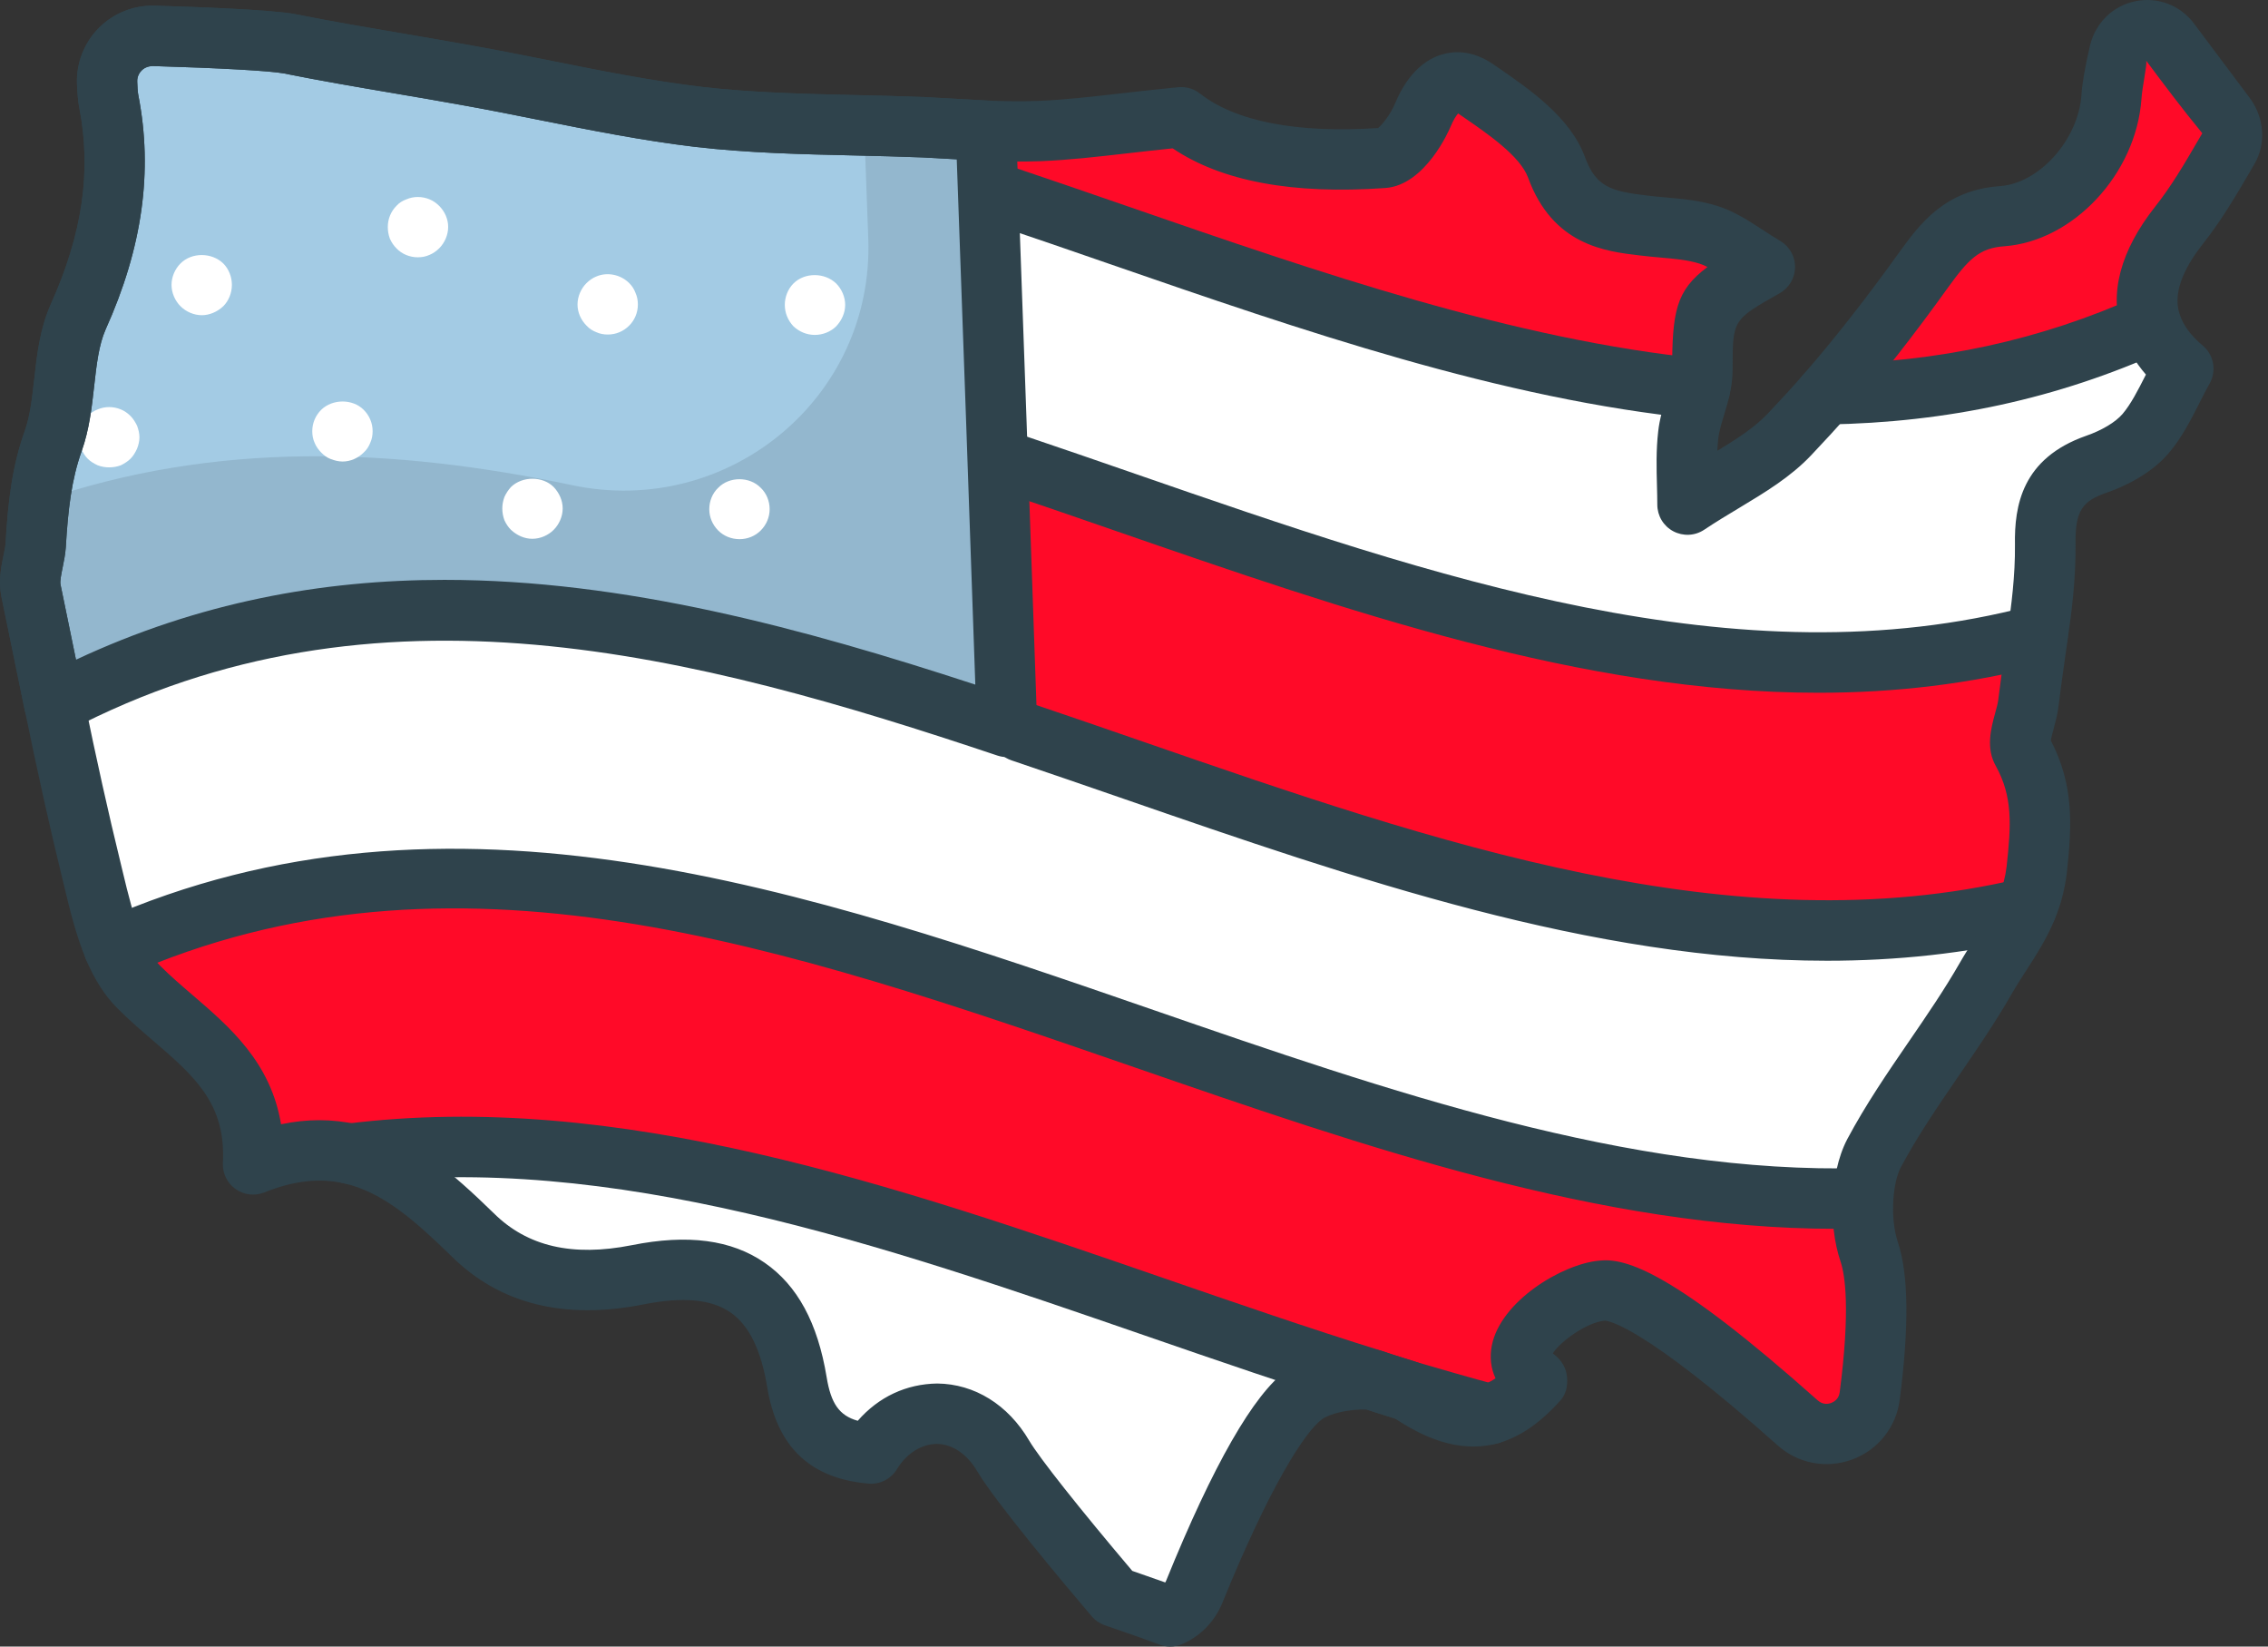
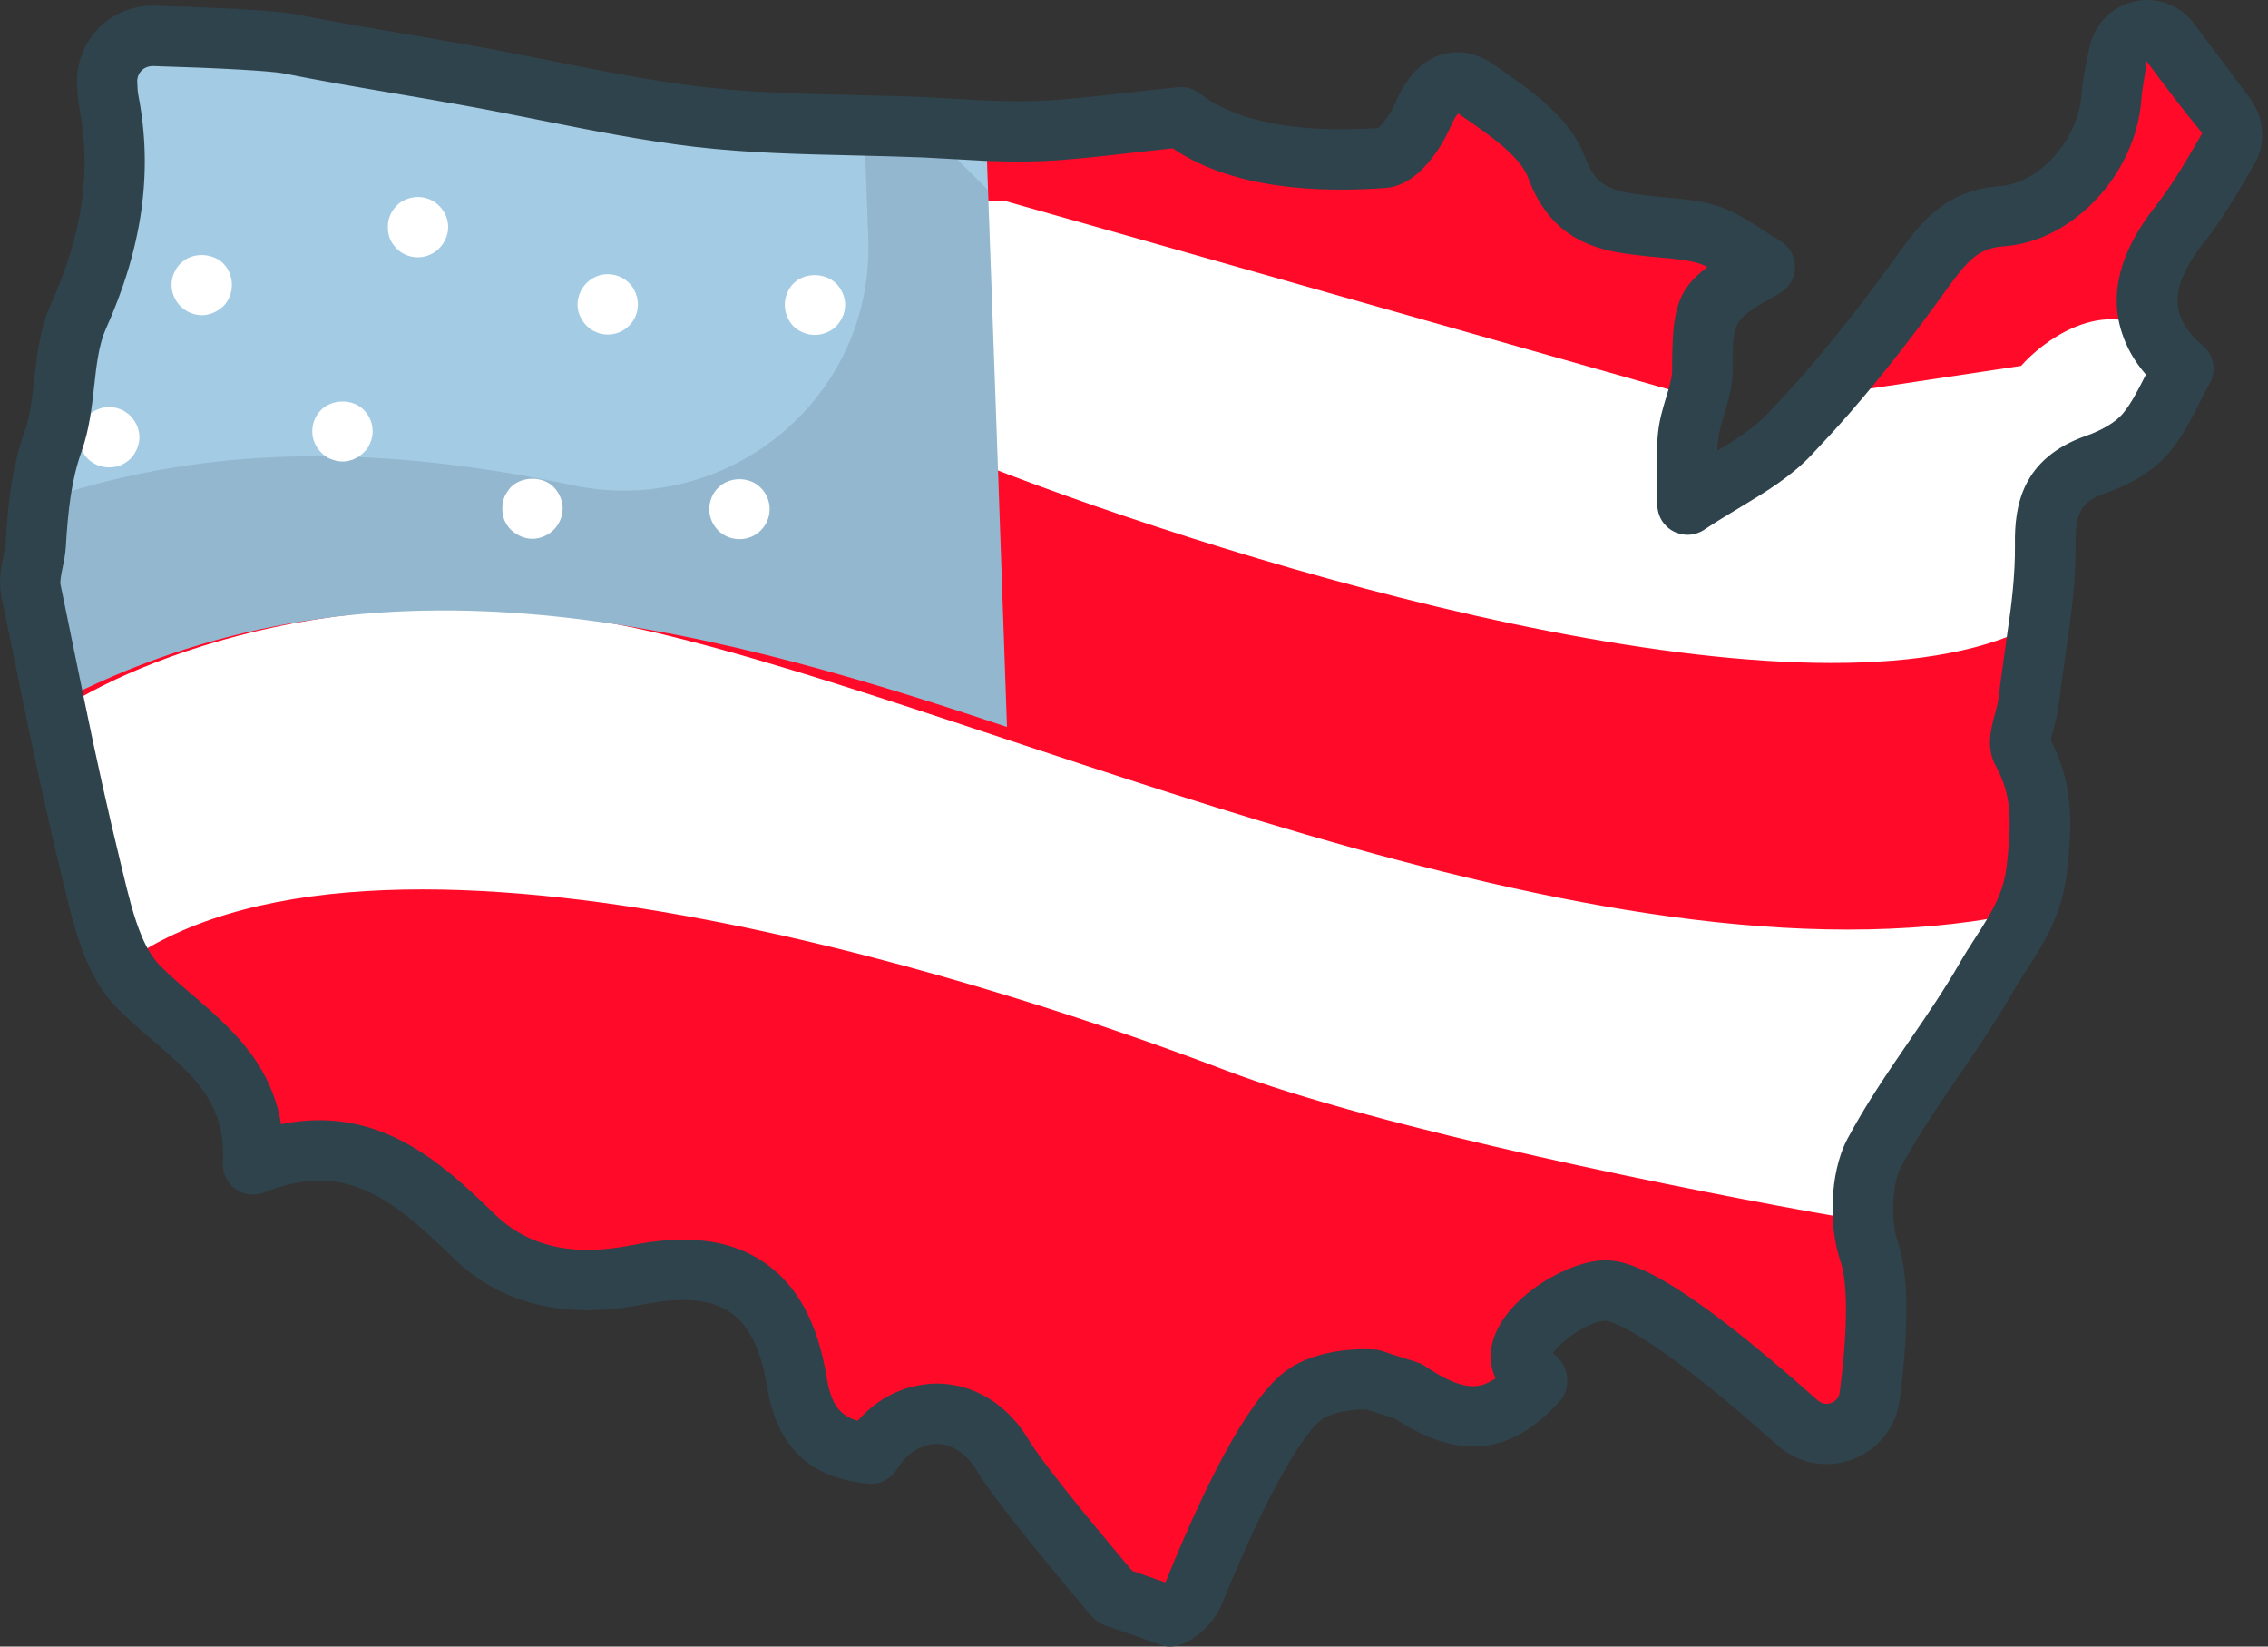
<svg xmlns="http://www.w3.org/2000/svg" width="124" height="90" viewBox="0 0 124 90" fill="none">
  <rect x="0" y="0" width="124" height="90" fill="#333333" stroke="none" />
  <g id="Group 2">
    <path id="Vector" d="M119.135 12.313C117.589 14.274 117.061 16.084 117.589 17.687C117.872 18.574 118.457 19.403 119.362 20.158C118.664 21.402 118.155 22.704 117.306 23.703C116.646 24.476 115.59 25.042 114.609 25.381C112.46 26.136 111.781 27.437 111.818 29.757C111.837 31.416 111.649 33.076 111.404 34.716C111.234 35.961 111.045 37.206 110.894 38.45C110.781 39.356 110.215 40.468 110.574 41.091C111.743 43.222 111.611 45.183 111.347 47.578C111.253 48.332 111.064 49.011 110.8 49.633C110.215 51.048 109.31 52.179 108.575 53.462C106.708 56.724 104.237 59.704 102.465 63.023C102.106 63.702 101.918 64.588 101.861 65.493C101.786 66.531 101.918 67.624 102.201 68.454C102.804 70.264 102.578 73.565 102.219 76.318C101.974 78.204 99.692 79.053 98.278 77.77C94.827 74.696 89.584 70.34 87.585 70.547C85.341 70.755 81.324 73.98 84.097 75.432C83.191 76.45 82.324 77.054 81.456 77.299C80.08 77.676 78.646 77.167 76.987 76.035C76.346 75.828 75.686 75.639 75.044 75.413C73.724 75.319 72.159 75.62 71.311 76.243C69.368 77.638 66.822 83.239 65.276 87.049C65.012 87.671 64.522 88.124 63.975 88.35C62.975 87.973 61.957 87.633 60.938 87.275C58.6 84.522 55.639 80.919 54.847 79.581C53.056 76.525 49.416 76.525 47.624 79.449C45.229 79.241 43.985 78.091 43.57 75.545C42.721 70.415 39.873 68.68 34.857 69.68C31.519 70.34 28.313 69.944 25.843 67.492C23.768 65.475 21.713 63.626 19.129 63.061C17.583 62.721 15.848 62.834 13.83 63.645C14.113 58.478 10.322 56.705 7.588 53.952C7.022 53.386 6.57 52.632 6.23 51.821C5.664 50.482 5.325 48.936 4.985 47.54C4.25 44.542 3.59 41.524 2.968 38.488C2.534 36.414 2.119 34.32 1.685 32.246C1.534 31.454 1.893 30.586 1.949 29.813C2.062 27.871 2.251 25.928 2.911 24.099C3.665 21.968 3.364 19.384 4.269 17.329C5.985 13.52 6.758 9.691 5.947 5.542C5.891 5.278 5.872 4.92 5.853 4.524C5.796 3.091 6.984 1.903 8.418 1.959C10.982 2.035 14.716 2.186 15.829 2.393C19.035 3.034 22.26 3.525 25.485 4.109C29.728 4.864 33.914 5.882 38.195 6.391C42.269 6.863 46.417 6.787 50.529 6.957C51.66 7.013 52.773 7.089 53.904 7.145C54.885 7.183 55.865 7.202 56.846 7.164C59.147 7.07 61.448 6.712 64.578 6.41C67.218 8.484 71.386 8.937 75.629 8.635C76.421 8.579 77.383 7.259 77.779 6.316C78.401 4.807 79.401 3.996 80.683 4.864C82.38 6.033 84.455 7.409 85.096 9.144C86.039 11.728 87.755 12.086 89.867 12.332C91.055 12.482 92.281 12.482 93.413 12.841C94.412 13.161 95.28 13.878 96.487 14.595C93.017 16.556 93.073 16.556 93.073 20.309C93.073 20.629 93.016 20.931 92.941 21.252C92.752 22.081 92.394 22.93 92.3 23.779C92.149 25.061 92.262 26.381 92.262 27.588C94.393 26.174 96.411 25.25 97.825 23.76C98.504 23.043 99.183 22.308 99.843 21.553C101.729 19.384 103.502 17.084 105.18 14.745C106.331 13.161 107.311 11.973 109.461 11.822C112.573 11.596 115.213 8.466 115.439 5.316C115.477 4.675 115.666 3.751 115.873 2.846C116.194 1.563 117.834 1.224 118.626 2.28C119.569 3.543 120.569 4.882 121.719 6.41C122.077 6.919 122.134 7.598 121.832 8.126C121.097 9.371 120.229 10.936 119.135 12.313Z" fill="#FF0A28" />
    <path id="Vector 20" d="M35.5 34.5C19.9 30.9 7.333 36 3 39C4 42.667 6.2 50.5 7 52.5C21.5 42.5 56.5 54.5 67 58.5C75.4 61.7 92.833 65.167 100.5 66.5C102 64.5 106 58.4 110 50C87 54.5 55 39 35.5 34.5Z" fill="white" />
-     <path id="Vector 21" d="M72.5 74.121C60.167 69.954 32.6 61.921 21 63.121C26.2 69.121 35.333 69.954 40 69.62L44 79.12L52 77.62L63 88.121L72.5 74.121Z" fill="white" />
    <path id="Vector 22" d="M54 25.5V11H55L92 21.5L93.5 27L100.5 21.5L110.5 20C111.667 18.667 114.7 16.4 117.5 18C121 20 116 24 113 25.5C110 27 111 33.5 110.5 34.5C98.1 40.1 67.667 30.833 54 25.5Z" fill="white" />
    <path id="Vector_2" d="M55.055 39.733C37.497 33.849 19.997 29.549 2.968 38.488C2.534 36.414 2.119 34.321 1.685 32.246C1.534 31.454 1.893 30.587 1.949 29.813C2.062 27.871 2.251 25.928 2.911 24.099C3.665 21.968 3.364 19.385 4.269 17.329C5.985 13.52 6.758 9.691 5.947 5.543C5.891 5.279 5.872 4.92 5.853 4.524C5.796 3.091 6.984 1.903 8.418 1.959C10.982 2.035 14.716 2.186 15.829 2.393C19.035 3.034 22.26 3.525 25.485 4.109C29.728 4.864 33.914 5.882 38.195 6.391C42.269 6.863 46.417 6.787 50.529 6.957C51.66 7.014 52.773 7.089 53.904 7.146C54.3 18.008 54.677 28.87 55.055 39.733Z" fill="#A3CBE4" />
    <path id="Vector_3" opacity="0.1" d="M55.055 39.733C37.497 33.849 19.997 29.549 2.968 38.488C2.534 36.414 2.119 34.321 1.685 32.246C1.534 31.454 1.893 30.587 1.949 29.813C1.987 29.002 2.062 28.21 2.176 27.399C11.776 24.075 21.505 24.463 31.291 26.521C39.809 28.312 47.785 21.75 47.472 13.052C47.398 10.989 47.323 8.926 47.245 6.864C48.354 6.883 49.461 6.923 50.57 6.961C51.869 8.251 52.72 9.094 54.019 10.385C54.376 20.165 54.715 29.949 55.055 39.733Z" fill="black" />
    <path id="Vector_4" d="M11.038 17.229C10.604 17.229 10.17 17.041 9.869 16.739C9.567 16.437 9.378 16.003 9.378 15.57C9.378 15.136 9.567 14.702 9.869 14.4C10.491 13.778 11.585 13.797 12.207 14.4C12.509 14.702 12.678 15.136 12.678 15.57C12.678 16.003 12.509 16.437 12.207 16.739C11.886 17.043 11.453 17.229 11.038 17.229ZM44.549 18.306C44.115 18.306 43.701 18.136 43.38 17.835C43.078 17.514 42.908 17.099 42.908 16.665C42.908 16.232 43.078 15.798 43.38 15.496C44.002 14.874 45.096 14.893 45.718 15.496C46.02 15.798 46.209 16.232 46.209 16.665C46.209 17.099 46.02 17.514 45.718 17.835C45.417 18.134 44.983 18.306 44.549 18.306ZM22.843 14.063C22.409 14.063 21.976 13.893 21.674 13.573C21.523 13.422 21.41 13.252 21.316 13.045C21.24 12.837 21.203 12.63 21.203 12.403C21.203 11.97 21.372 11.555 21.674 11.253C21.825 11.083 22.013 10.97 22.221 10.895C22.617 10.725 23.07 10.725 23.484 10.895C23.673 10.97 23.861 11.102 24.012 11.253C24.314 11.555 24.503 11.97 24.503 12.403C24.503 12.837 24.314 13.271 24.012 13.573C23.861 13.723 23.673 13.855 23.484 13.931C23.277 14.025 23.07 14.063 22.843 14.063ZM33.234 18.285C33.008 18.285 32.8 18.248 32.593 18.153C32.404 18.078 32.216 17.965 32.065 17.795C31.763 17.493 31.575 17.078 31.575 16.645C31.575 16.211 31.763 15.777 32.065 15.476C32.216 15.325 32.404 15.193 32.593 15.117C33.197 14.853 33.932 15.004 34.403 15.476C34.554 15.626 34.667 15.796 34.743 16.003C34.837 16.211 34.875 16.418 34.875 16.645C34.875 17.078 34.705 17.493 34.403 17.795C34.083 18.117 33.668 18.285 33.234 18.285ZM5.965 25.546C5.757 25.546 5.531 25.508 5.343 25.433C5.135 25.338 4.947 25.225 4.796 25.074C4.645 24.924 4.532 24.735 4.437 24.527C4.362 24.339 4.324 24.113 4.324 23.905C4.324 23.679 4.362 23.471 4.437 23.264C4.532 23.075 4.645 22.887 4.796 22.736C4.947 22.585 5.135 22.453 5.343 22.378C5.739 22.208 6.191 22.208 6.606 22.378C6.795 22.453 6.983 22.585 7.134 22.736C7.285 22.887 7.398 23.075 7.492 23.264C7.568 23.471 7.624 23.679 7.624 23.905C7.624 24.113 7.568 24.339 7.492 24.527C7.398 24.735 7.285 24.924 7.134 25.074C6.983 25.225 6.795 25.338 6.606 25.433C6.399 25.508 6.191 25.546 5.965 25.546ZM40.438 29.47C39.986 29.47 39.571 29.301 39.269 28.999C38.948 28.678 38.779 28.263 38.779 27.83C38.779 27.396 38.948 26.962 39.269 26.66C39.872 26.038 40.985 26.038 41.589 26.66C41.909 26.962 42.079 27.396 42.079 27.83C42.079 28.263 41.909 28.678 41.589 28.999C41.287 29.301 40.872 29.47 40.438 29.47ZM18.732 25.227C18.506 25.227 18.298 25.171 18.091 25.095C17.883 25.02 17.714 24.888 17.563 24.737C17.412 24.586 17.28 24.397 17.204 24.209C17.11 24.001 17.073 23.794 17.073 23.568C17.073 23.134 17.242 22.719 17.563 22.398C18.185 21.795 19.279 21.795 19.882 22.398C20.203 22.719 20.373 23.134 20.373 23.568C20.373 23.794 20.335 24.001 20.241 24.209C20.165 24.397 20.052 24.586 19.882 24.737C19.581 25.037 19.166 25.227 18.732 25.227ZM29.104 29.45C28.67 29.45 28.256 29.261 27.935 28.959C27.784 28.808 27.671 28.639 27.577 28.431C27.501 28.224 27.463 28.016 27.463 27.79C27.463 27.583 27.501 27.375 27.577 27.168C27.671 26.96 27.784 26.791 27.935 26.621C28.557 26.017 29.67 26.017 30.273 26.621C30.575 26.941 30.764 27.356 30.764 27.79C30.764 28.224 30.575 28.657 30.273 28.959C29.972 29.263 29.538 29.45 29.104 29.45Z" fill="white" />
-     <path id="Vector_5" d="M55.055 41.383C54.88 41.383 54.702 41.355 54.531 41.298C38.05 35.775 20.552 31.122 3.734 39.95C3.273 40.189 2.73 40.2 2.263 39.982C1.793 39.761 1.457 39.333 1.352 38.828L0.069 32.586C-0.093 31.729 0.064 30.969 0.19 30.356C0.237 30.13 0.288 29.908 0.303 29.695C0.437 27.392 0.669 25.451 1.359 23.539C1.644 22.734 1.752 21.765 1.868 20.739C2.019 19.388 2.176 17.993 2.76 16.665C4.514 12.775 5.01 9.344 4.329 5.861C4.263 5.56 4.231 5.107 4.207 4.605C4.162 3.447 4.601 2.327 5.414 1.516C6.225 0.705 7.337 0.272 8.486 0.311C10.773 0.379 14.835 0.53 16.135 0.773C18.124 1.169 20.101 1.507 22.079 1.843C23.312 2.052 24.546 2.263 25.781 2.486C27.237 2.744 28.693 3.036 30.147 3.327C32.847 3.866 35.64 4.426 38.393 4.752C41.126 5.067 43.987 5.133 46.752 5.197C48.036 5.226 49.318 5.256 50.6 5.309L53.989 5.497C54.846 5.541 55.524 6.231 55.556 7.085C55.935 17.461 56.296 27.837 56.656 38.213L56.707 39.674C56.726 40.216 56.479 40.73 56.045 41.053C55.753 41.27 55.406 41.383 55.055 41.383ZM24.299 31.695C34.133 31.695 43.883 34.332 53.324 37.421C52.99 27.85 52.658 18.279 52.309 8.709L50.448 8.605C49.201 8.554 47.938 8.526 46.674 8.496C43.834 8.43 40.898 8.364 38.007 8.028C35.12 7.685 32.263 7.113 29.498 6.561C28.067 6.274 26.633 5.988 25.196 5.733C23.969 5.51 22.747 5.303 21.525 5.096C19.514 4.754 17.506 4.413 15.507 4.011C14.76 3.872 12.02 3.717 8.371 3.61C8.039 3.61 7.839 3.755 7.745 3.851C7.65 3.945 7.492 4.153 7.503 4.46C7.517 4.735 7.52 4.999 7.562 5.196C8.375 9.358 7.788 13.539 5.774 18.008C5.399 18.86 5.276 19.95 5.148 21.106C5.018 22.274 4.882 23.479 4.467 24.652C3.909 26.2 3.717 27.873 3.598 29.911C3.571 30.285 3.5 30.652 3.424 31.022C3.353 31.367 3.273 31.758 3.307 31.941L4.154 36.059C10.86 32.919 17.6 31.695 24.299 31.695ZM99.844 23.203C98.944 23.203 98.209 22.481 98.194 21.58C98.178 20.669 98.906 19.918 99.817 19.903C105.974 19.805 111.566 18.589 116.91 16.183C117.742 15.807 118.717 16.181 119.092 17.009C119.466 17.84 119.096 18.817 118.266 19.19C112.503 21.783 106.486 23.096 99.87 23.202C99.861 23.203 99.853 23.203 99.844 23.203Z" fill="#2F434C" />
-     <path id="Vector_6" d="M92.943 22.902C92.888 22.902 92.832 22.9 92.777 22.894C82.061 21.823 71.174 18.061 60.644 14.421C58.519 13.686 56.391 12.95 54.264 12.237C53.4 11.947 52.935 11.011 53.225 10.148C53.516 9.284 54.451 8.82 55.315 9.109C57.451 9.825 59.586 10.565 61.723 11.302C72.072 14.879 82.774 18.578 93.105 19.611C94.012 19.701 94.674 20.511 94.584 21.418C94.499 22.266 93.78 22.902 92.943 22.902ZM99.417 37.866C86.557 37.866 73.615 33.385 60.995 29.018C58.926 28.303 56.859 27.586 54.792 26.89C53.928 26.6 53.465 25.665 53.755 24.801C54.045 23.937 54.981 23.473 55.844 23.764C57.921 24.463 59.997 25.182 62.072 25.9C78.296 31.518 95.07 37.325 110.981 33.123C111.862 32.897 112.765 33.417 112.997 34.298C113.229 35.179 112.703 36.082 111.822 36.314C107.707 37.4 103.564 37.866 99.417 37.866ZM99.89 52.513C87.031 52.513 74.079 48.034 61.459 43.67C59.407 42.962 57.353 42.252 55.301 41.56C54.438 41.27 53.974 40.334 54.264 39.471C54.555 38.607 55.482 38.138 56.354 38.434C58.413 39.128 60.476 39.84 62.535 40.553C78.414 46.045 94.834 51.719 110.419 48.029C111.301 47.819 112.193 48.368 112.405 49.255C112.614 50.141 112.065 51.031 111.179 51.24C107.434 52.127 103.666 52.513 99.89 52.513ZM100.352 67.166C87.564 67.166 74.58 62.678 62.009 58.333C42.838 51.708 24.734 45.447 6.897 53.332C6.066 53.698 5.091 53.324 4.721 52.489C4.353 51.655 4.729 50.682 5.564 50.312C24.587 41.905 44.158 48.672 63.088 55.214C75.889 59.638 89.113 64.198 101.814 63.845C102.728 63.802 103.485 64.534 103.511 65.446C103.537 66.357 102.821 67.117 101.91 67.144C101.389 67.159 100.871 67.166 100.352 67.166ZM81.458 78.949C81.319 78.949 81.175 78.932 81.034 78.894C79.531 78.495 78.029 78.059 76.526 77.621L75.806 77.395C75.369 77.259 74.929 77.122 74.497 76.971C70.533 75.741 66.451 74.331 62.502 72.967C48.212 68.037 33.433 62.942 19.335 64.7C18.439 64.817 17.605 64.171 17.492 63.266C17.379 62.361 18.02 61.537 18.925 61.424C33.784 59.564 48.931 64.792 63.577 69.846C67.503 71.2 71.561 72.601 75.535 73.837C75.985 73.993 76.385 74.118 76.781 74.24L77.494 74.465C78.925 74.879 80.402 75.311 81.88 75.704C82.761 75.937 83.285 76.843 83.052 77.721C82.855 78.462 82.188 78.949 81.458 78.949Z" fill="#2F434C" />
    <path id="Vector_7" d="M63.975 90C63.779 90 63.581 89.964 63.392 89.892C62.704 89.632 62.008 89.391 61.308 89.15L60.392 88.831C60.117 88.735 59.871 88.565 59.683 88.342C58.131 86.517 54.416 82.087 53.429 80.42C52.875 79.475 52.068 78.93 51.214 78.923C50.38 78.939 49.58 79.42 49.035 80.311C48.709 80.844 48.102 81.15 47.487 81.093C44.292 80.818 42.48 79.088 41.945 75.813C41.607 73.772 40.951 72.437 39.936 71.736C38.891 71.013 37.337 70.87 35.184 71.298C30.846 72.158 27.312 71.272 24.685 68.665C22.732 66.764 20.931 65.145 18.781 64.675C17.436 64.377 16.024 64.545 14.449 65.178C13.927 65.386 13.331 65.316 12.873 64.988C12.414 64.66 12.156 64.119 12.186 63.557C12.363 60.313 10.604 58.803 8.377 56.888C7.709 56.315 7.04 55.738 6.421 55.116C5.744 54.439 5.167 53.543 4.712 52.46C4.162 51.157 3.813 49.705 3.505 48.423L3.387 47.932C2.715 45.192 2.052 42.211 1.356 38.82L0.073 32.586C-0.089 31.729 0.068 30.969 0.194 30.357C0.241 30.13 0.292 29.908 0.307 29.695C0.441 27.392 0.673 25.451 1.363 23.539C1.648 22.734 1.755 21.765 1.872 20.739C2.023 19.388 2.18 17.993 2.764 16.665C4.518 12.775 5.014 9.344 4.333 5.861C4.267 5.56 4.235 5.107 4.211 4.605C4.166 3.447 4.605 2.327 5.418 1.516C6.229 0.705 7.341 0.272 8.49 0.311C10.777 0.379 14.839 0.53 16.139 0.773C18.128 1.169 20.105 1.507 22.083 1.843C23.316 2.052 24.55 2.263 25.785 2.486C27.241 2.744 28.697 3.036 30.151 3.327C32.851 3.866 35.644 4.426 38.397 4.752C41.13 5.067 43.991 5.133 46.755 5.197C48.04 5.226 49.322 5.256 50.604 5.309L53.993 5.497C54.913 5.533 55.851 5.55 56.788 5.514C58.189 5.458 59.619 5.294 61.275 5.105C62.24 4.996 63.279 4.877 64.426 4.766C64.85 4.728 65.271 4.849 65.604 5.111C67.551 6.64 70.907 7.293 75.345 6.998C75.586 6.808 76.027 6.238 76.265 5.675C77.012 3.862 78.07 3.208 78.824 2.982C79.463 2.787 80.471 2.719 81.615 3.495L81.813 3.63C83.612 4.867 85.853 6.406 86.65 8.569C87.25 10.214 88.063 10.455 90.066 10.689C90.411 10.732 90.745 10.763 91.076 10.791C91.997 10.872 92.947 10.955 93.918 11.264C94.82 11.553 95.561 12.036 96.344 12.545C96.653 12.745 96.977 12.958 97.336 13.171C97.843 13.473 98.15 14.019 98.143 14.608C98.135 15.196 97.817 15.737 97.305 16.026C94.729 17.482 94.729 17.482 94.729 20.128C94.729 20.812 94.641 21.257 94.554 21.625C94.477 21.966 94.369 22.325 94.26 22.685C94.12 23.147 93.988 23.582 93.947 23.956C93.92 24.178 93.903 24.407 93.894 24.639C94.986 23.975 95.929 23.364 96.636 22.621C97.3 21.921 97.963 21.203 98.609 20.463C100.31 18.508 102.024 16.32 103.847 13.78C104.947 12.264 106.312 10.387 109.352 10.172C111.502 10.016 113.624 7.643 113.801 5.194C113.837 4.577 113.982 3.73 114.272 2.472C114.585 1.222 115.534 0.311 116.76 0.064C117.978 -0.181 119.204 0.287 119.954 1.286C120.931 2.595 121.916 3.913 123.045 5.412C123.811 6.497 123.886 7.866 123.273 8.941L122.947 9.497C122.28 10.638 121.45 12.058 120.437 13.335C119.253 14.84 118.825 16.128 119.166 17.167C119.36 17.774 119.785 18.347 120.428 18.885C121.039 19.394 121.199 20.265 120.811 20.959C120.609 21.32 120.422 21.685 120.241 22.047C119.771 22.971 119.289 23.926 118.574 24.767C117.533 25.987 115.988 26.651 115.161 26.936C113.895 27.379 113.448 27.869 113.478 29.725C113.499 31.648 113.258 33.53 113.045 34.954L112.869 36.21C112.754 37.021 112.639 37.832 112.541 38.645C112.494 39.024 112.39 39.429 112.283 39.827C112.23 40.025 112.153 40.304 112.126 40.476C113.403 42.933 113.284 45.14 112.996 47.755C112.882 48.651 112.66 49.488 112.328 50.273C111.894 51.323 111.325 52.204 110.776 53.056C110.516 53.458 110.255 53.86 110.014 54.28C109.12 55.842 108.094 57.341 107.102 58.789C105.939 60.487 104.839 62.09 103.928 63.798C103.712 64.209 103.563 64.85 103.515 65.595C103.457 66.403 103.555 67.287 103.77 67.919C104.351 69.659 104.381 72.552 103.862 76.528C103.668 78.014 102.672 79.26 101.26 79.779C99.847 80.296 98.284 79.994 97.175 78.989C89.798 72.418 87.923 72.192 87.733 72.186C86.739 72.279 85.283 73.348 84.897 73.978C85.268 74.234 85.57 74.651 85.649 75.083C85.74 75.583 85.672 76.145 85.334 76.524C84.223 77.774 83.103 78.545 81.909 78.883C79.684 79.494 77.657 78.451 76.269 77.535L75.809 77.389C75.448 77.278 75.086 77.165 74.73 77.044C73.71 77.016 72.686 77.28 72.292 77.569C71.341 78.253 69.412 81.257 66.809 87.665C66.381 88.672 65.585 89.468 64.611 89.872C64.405 89.959 64.19 90 63.975 90ZM61.906 85.864L62.387 86.032C62.83 86.185 63.272 86.338 63.709 86.496C63.726 86.466 63.743 86.436 63.756 86.404C66.325 80.075 68.546 76.198 70.347 74.902C71.701 73.91 73.795 73.669 75.162 73.767C75.309 73.776 75.456 73.806 75.594 73.855C75.986 73.993 76.384 74.117 76.78 74.24L77.493 74.464C77.644 74.513 77.785 74.583 77.915 74.672C79.684 75.877 80.533 75.837 81.019 75.707C81.255 75.639 81.504 75.517 81.766 75.338C81.511 74.793 81.438 74.181 81.564 73.544C82.041 71.123 85.402 69.092 87.433 68.905C88.915 68.741 91.514 69.537 99.376 76.539C99.665 76.799 99.963 76.741 100.113 76.686C100.238 76.641 100.534 76.492 100.583 76.105C101.175 71.545 100.87 69.682 100.636 68.975C100.279 67.93 100.125 66.614 100.215 65.373C100.268 64.539 100.449 63.306 101.004 62.252C102.005 60.375 103.206 58.621 104.37 56.924C105.369 55.467 106.312 54.088 107.142 52.642C107.412 52.17 107.702 51.719 107.994 51.267C108.487 50.505 108.95 49.786 109.275 49C109.497 48.476 109.637 47.948 109.709 47.369C109.959 45.085 110.048 43.561 109.126 41.881C108.562 40.902 108.852 39.827 109.086 38.964C109.152 38.718 109.226 38.471 109.254 38.241C109.354 37.415 109.473 36.582 109.59 35.748L109.765 34.488C109.963 33.163 110.184 31.45 110.165 29.77C110.131 27.652 110.542 25.053 114.059 23.82C114.923 23.52 115.664 23.075 116.047 22.628C116.507 22.085 116.884 21.342 117.284 20.556C117.299 20.527 117.312 20.501 117.325 20.473C116.714 19.769 116.273 19.006 116.013 18.187C115.308 16.043 115.919 13.718 117.837 11.287C117.837 11.287 117.838 11.285 117.84 11.283C118.706 10.193 119.44 8.939 120.084 7.834L120.407 7.283C119.264 5.893 118.278 4.571 117.346 3.325C117.388 3.594 117.12 4.76 117.082 5.407C116.788 9.508 113.35 13.188 109.577 13.461C108.202 13.557 107.615 14.187 106.512 15.707C104.634 18.325 102.857 20.59 101.085 22.628C100.408 23.403 99.714 24.154 99.02 24.887C97.892 26.076 96.515 26.904 95.059 27.78C94.45 28.146 93.815 28.527 93.172 28.957C92.664 29.295 92.014 29.321 91.48 29.036C90.944 28.75 90.611 28.19 90.611 27.582C90.611 27.241 90.601 26.888 90.592 26.532C90.567 25.627 90.541 24.603 90.66 23.579C90.733 22.915 90.926 22.283 91.093 21.727C91.18 21.442 91.267 21.161 91.331 20.88C91.395 20.605 91.422 20.441 91.422 20.303C91.422 17.039 91.62 15.888 93.355 14.593C93.2 14.515 93.053 14.453 92.908 14.406C92.287 14.21 91.554 14.144 90.777 14.076C90.403 14.042 90.03 14.01 89.658 13.963C87.772 13.742 84.897 13.408 83.544 9.705C83.111 8.53 81.349 7.319 79.935 6.348L79.744 6.218C79.735 6.212 79.728 6.204 79.724 6.199C79.624 6.31 79.467 6.538 79.301 6.94C79.243 7.08 77.942 10.118 75.745 10.276C70.683 10.64 66.777 9.906 64.115 8.109C63.23 8.2 62.412 8.292 61.639 8.381C59.92 8.577 58.434 8.747 56.911 8.809C55.885 8.847 54.861 8.83 53.839 8.79L50.448 8.605C49.201 8.554 47.938 8.526 46.674 8.496C43.834 8.43 40.898 8.364 38.007 8.028C35.12 7.685 32.263 7.113 29.498 6.561C28.067 6.274 26.634 5.988 25.196 5.733C23.969 5.511 22.747 5.303 21.525 5.096C19.514 4.754 17.506 4.413 15.507 4.011C14.76 3.872 12.02 3.717 8.371 3.61C8.039 3.61 7.839 3.755 7.745 3.851C7.651 3.945 7.492 4.153 7.503 4.46C7.517 4.735 7.52 4.999 7.562 5.196C8.375 9.358 7.788 13.539 5.774 18.008C5.399 18.86 5.276 19.95 5.148 21.106C5.018 22.274 4.882 23.479 4.467 24.652C3.909 26.2 3.717 27.873 3.598 29.911C3.571 30.285 3.5 30.652 3.424 31.022C3.353 31.367 3.274 31.758 3.307 31.941L4.584 38.151C5.273 41.506 5.927 44.446 6.589 47.148L6.71 47.65C7.002 48.866 7.304 50.122 7.751 51.18C8.035 51.859 8.382 52.413 8.754 52.785C9.316 53.35 9.921 53.867 10.523 54.384C12.554 56.127 14.807 58.063 15.366 61.452C16.78 61.154 18.142 61.154 19.484 61.45C22.479 62.106 24.746 64.123 26.994 66.312C28.831 68.134 31.297 68.703 34.537 68.062C37.609 67.447 39.991 67.764 41.809 69.022C43.597 70.259 44.706 72.305 45.196 75.277C45.428 76.697 45.875 77.374 46.897 77.659C48.038 76.352 49.545 75.647 51.242 75.622C53.284 75.643 55.117 76.78 56.27 78.745C56.835 79.698 58.983 82.411 61.906 85.864ZM112.004 40.269C112.009 40.28 112.017 40.293 112.022 40.304C112.019 40.291 112.011 40.28 112.004 40.269Z" fill="#2F434C" />
  </g>
</svg>